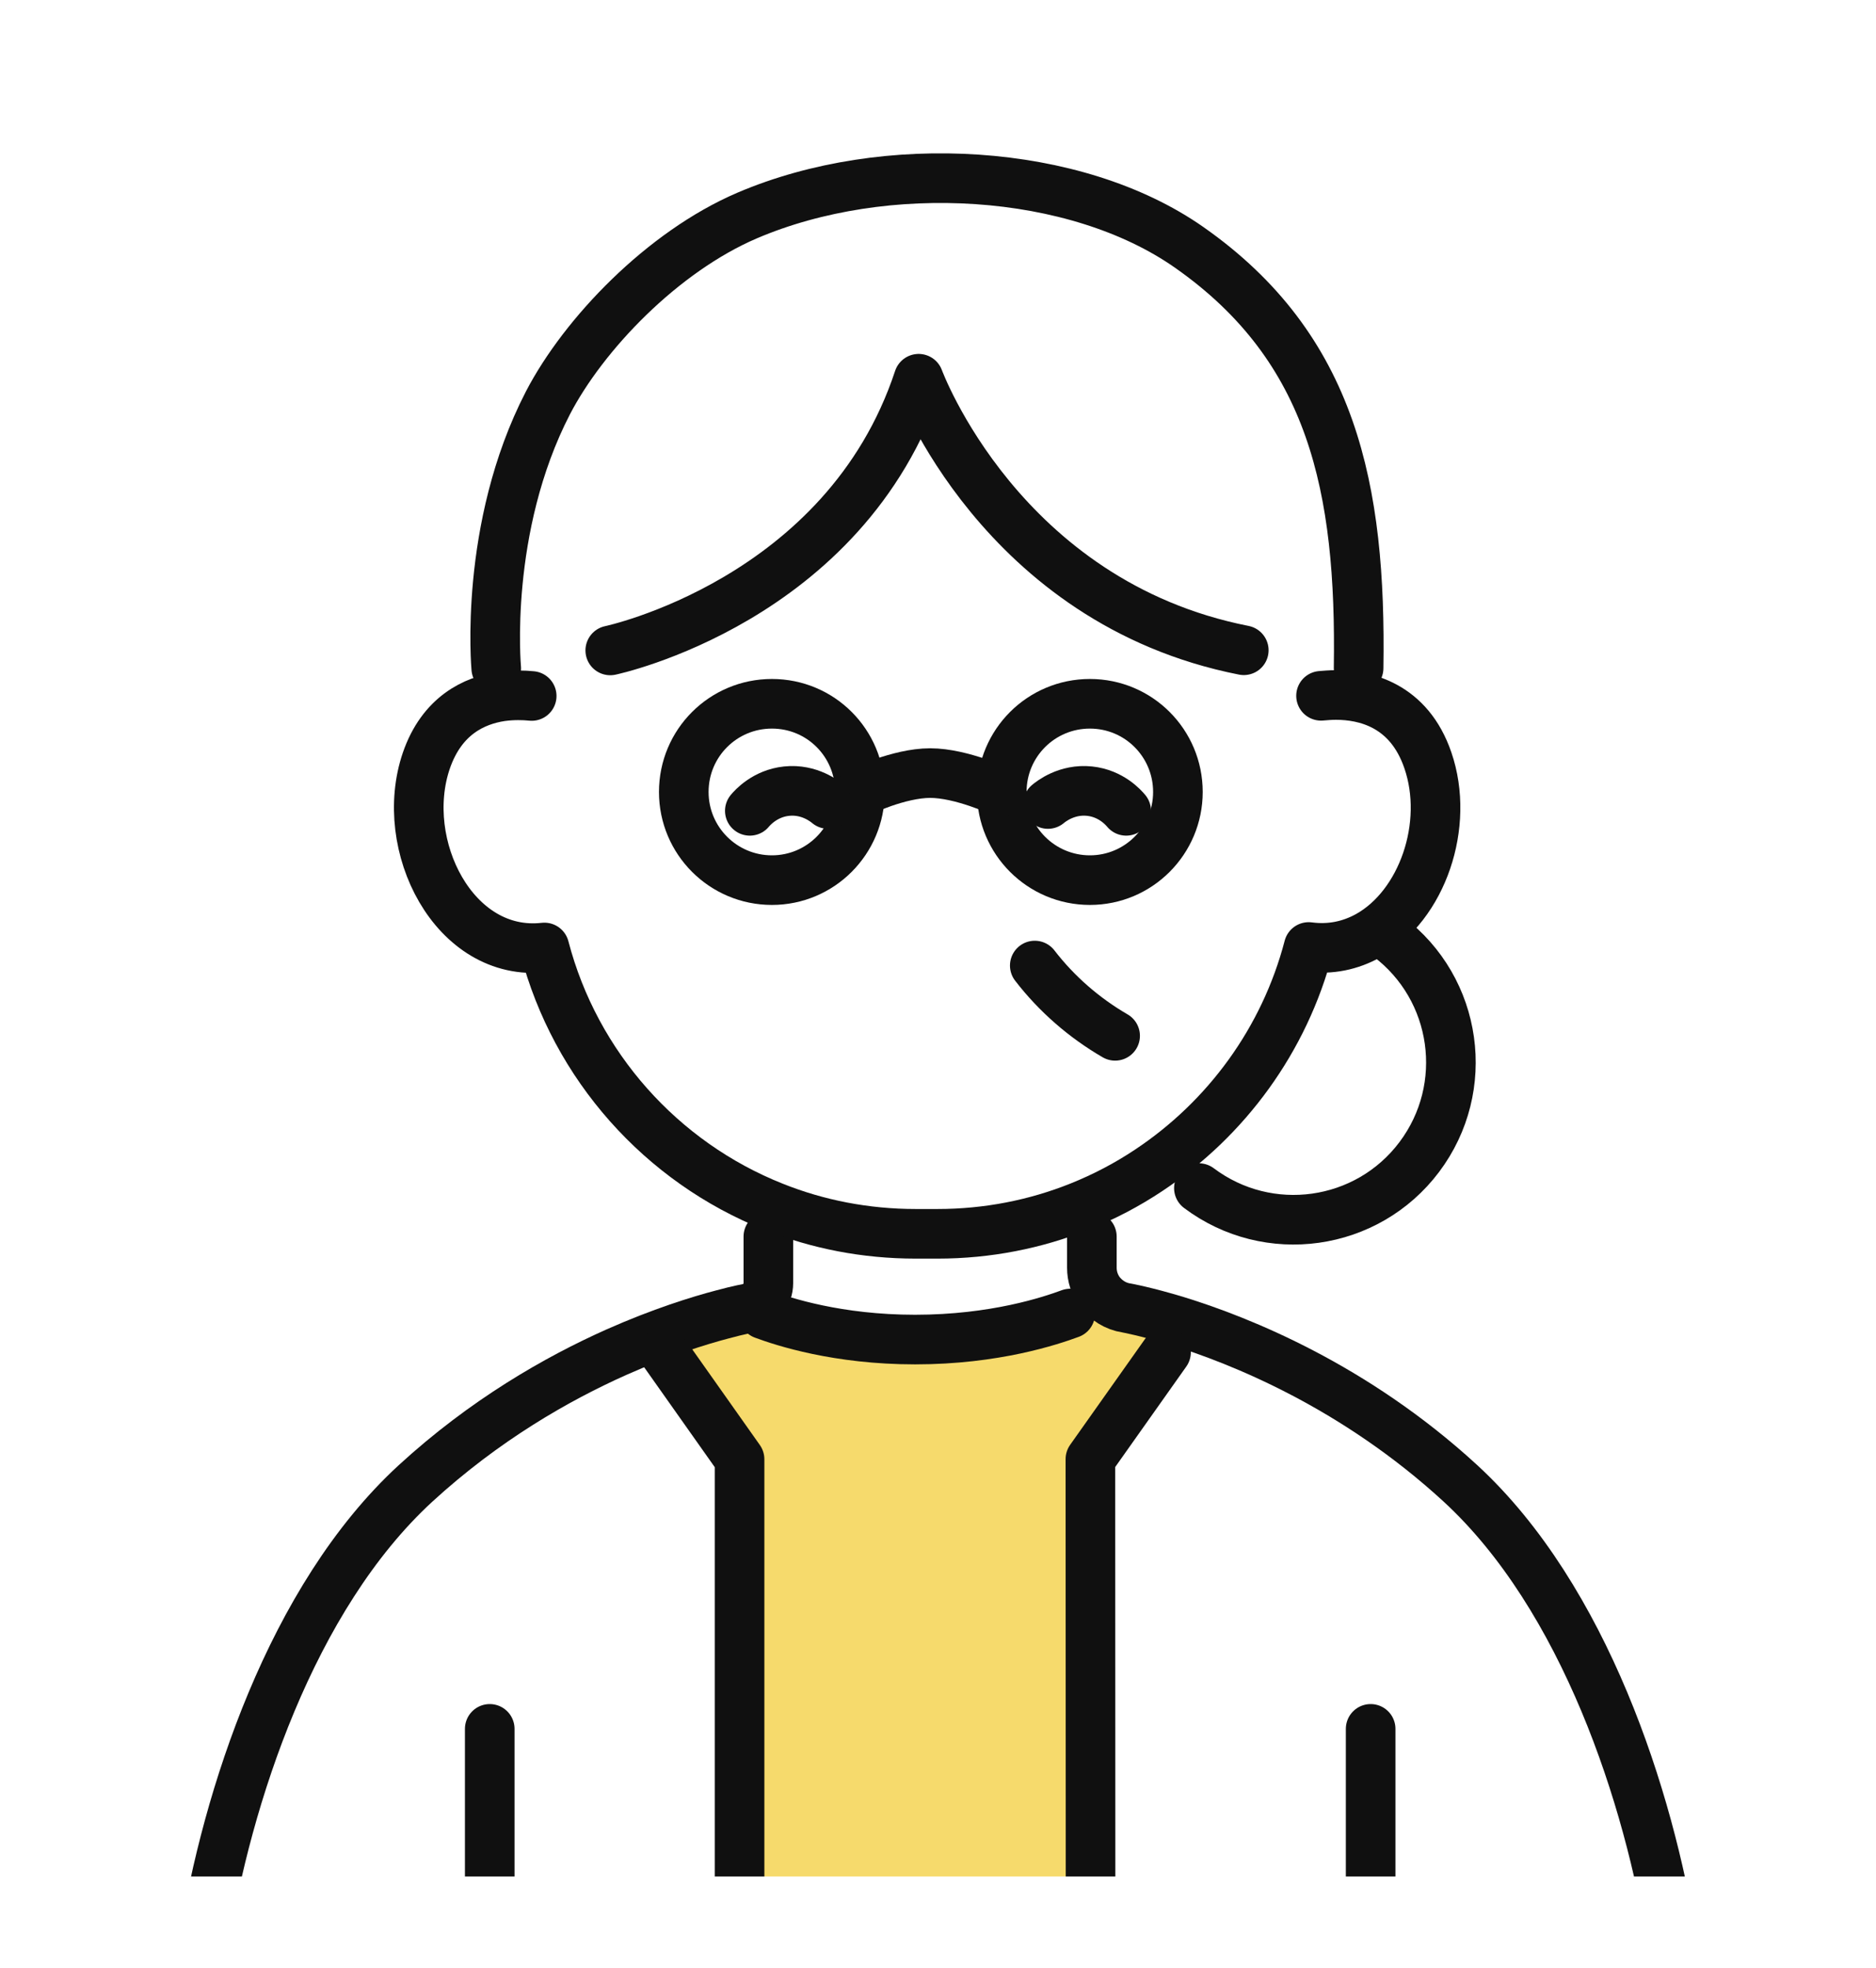
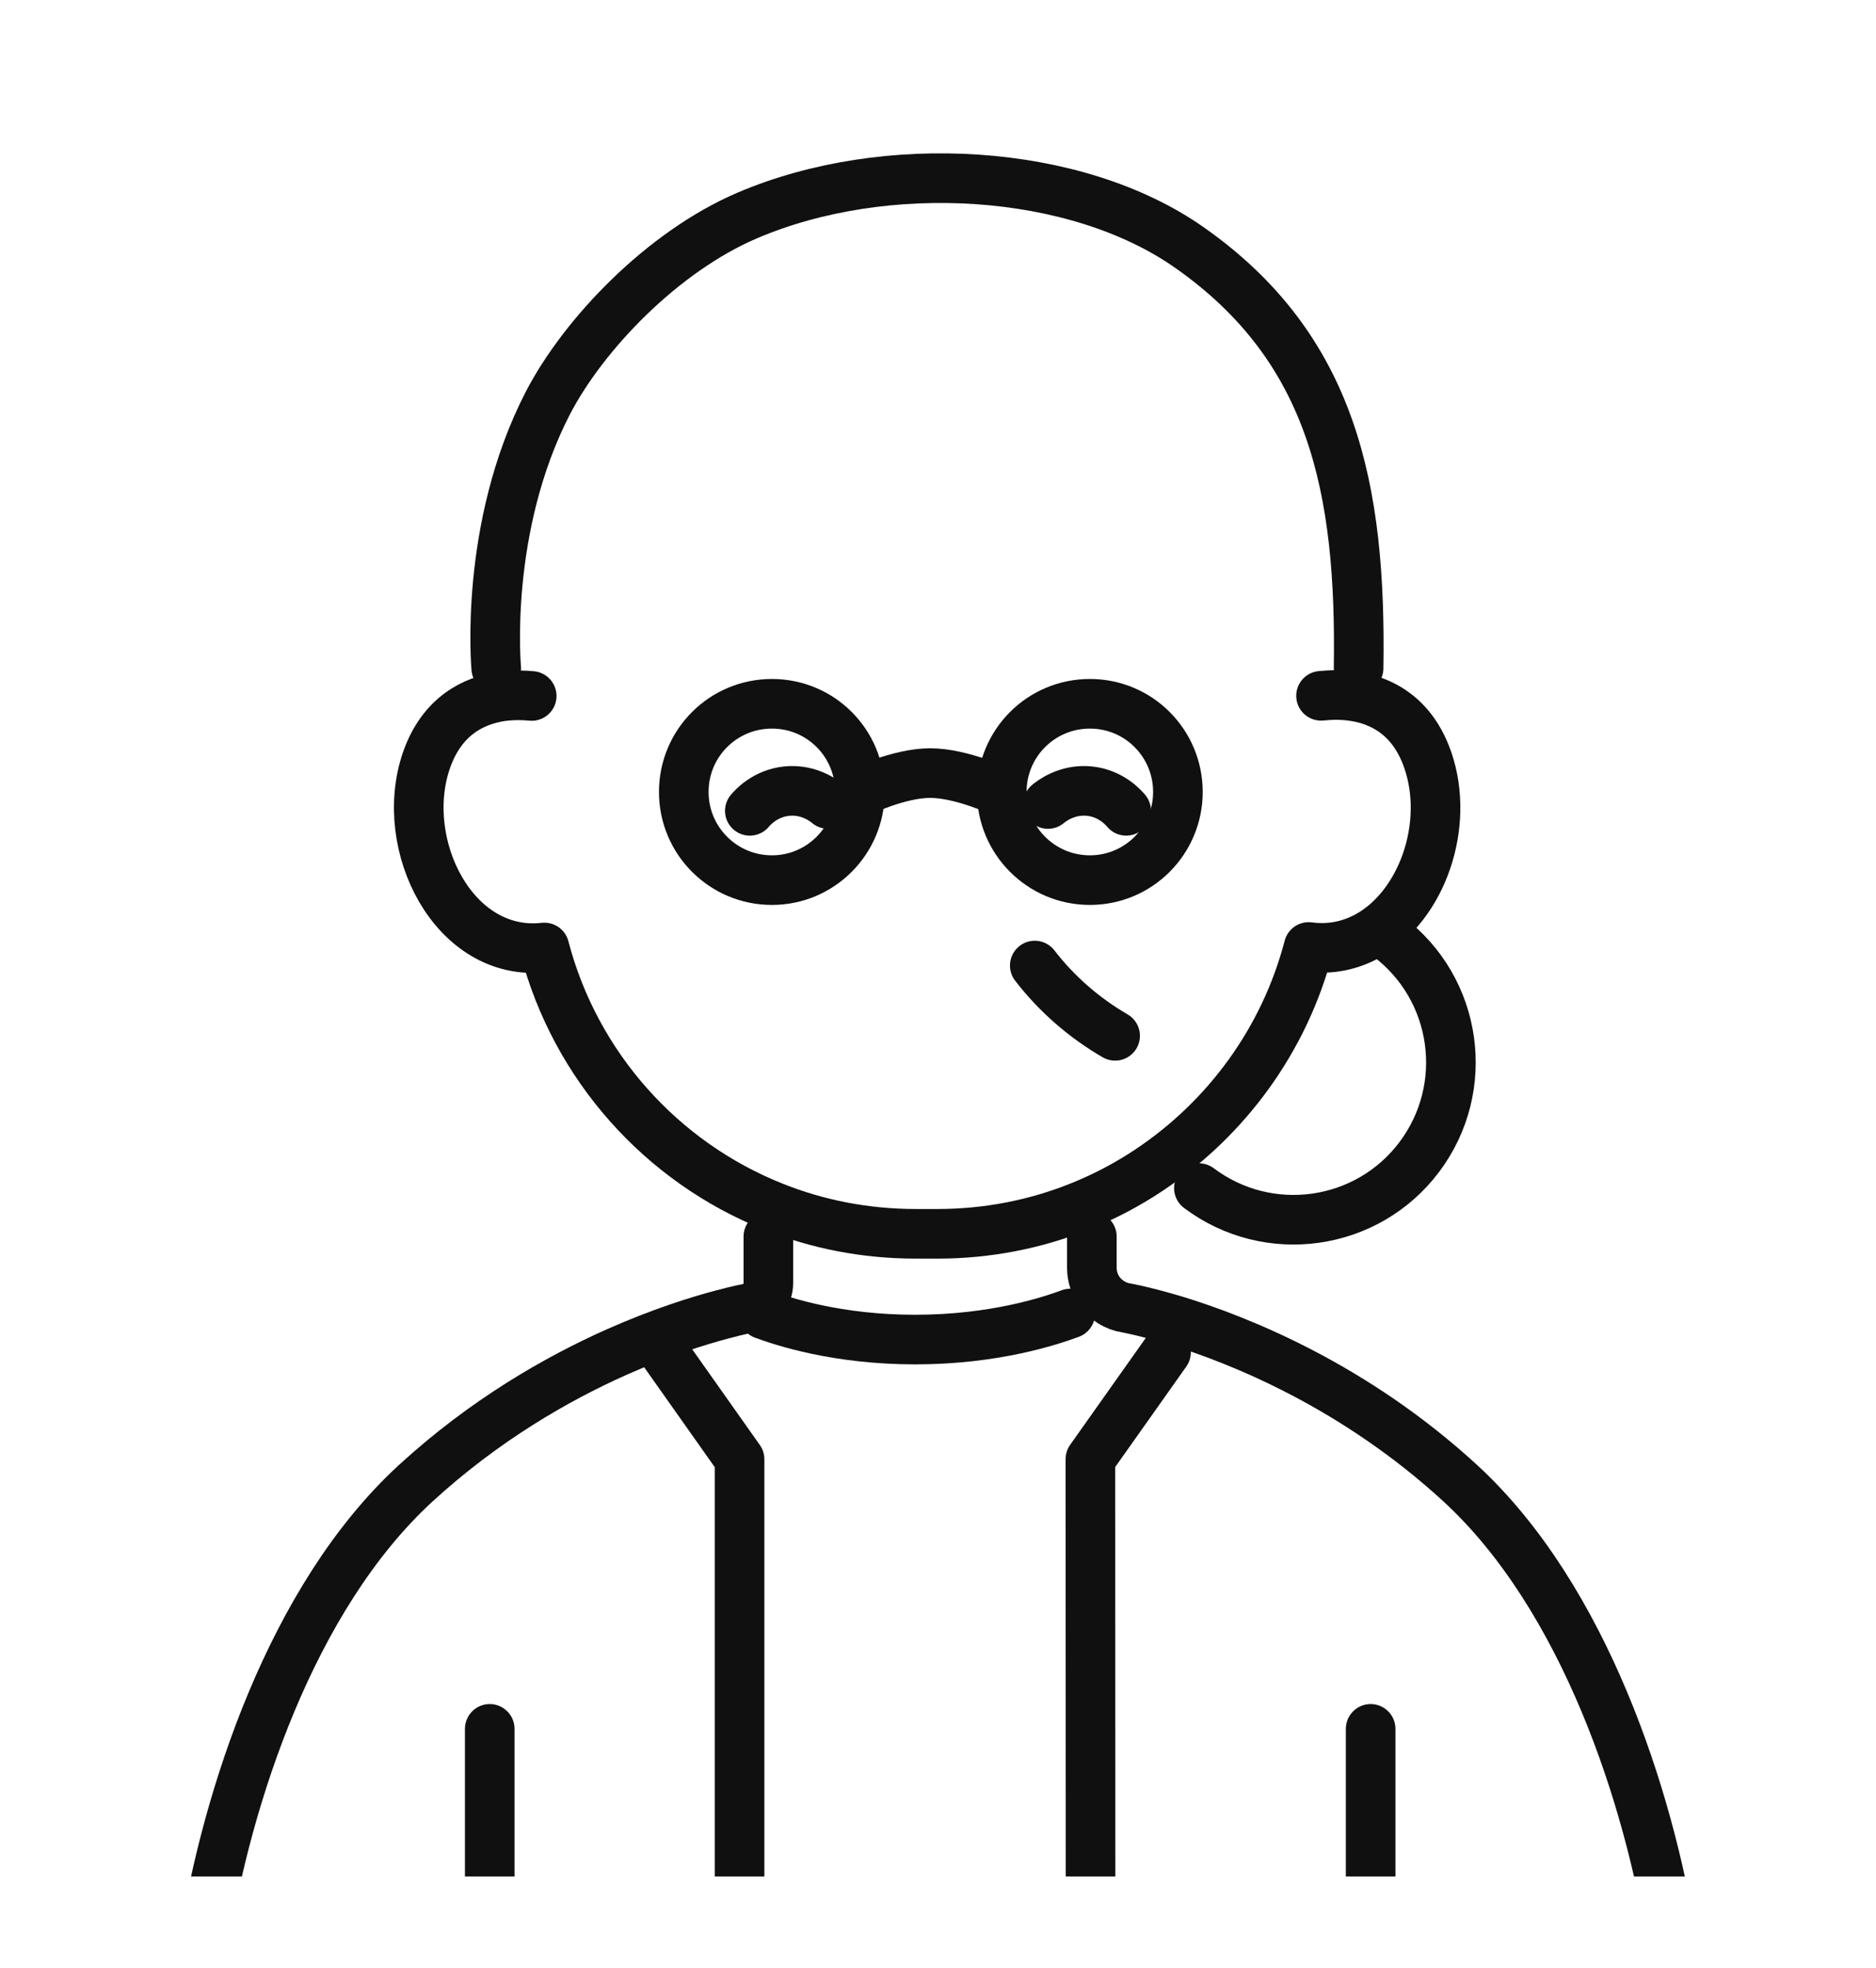
<svg xmlns="http://www.w3.org/2000/svg" id="b" viewBox="0 0 115.34 120.96">
  <defs>
    <style>.e,.f,.g{fill:none;}.h{fill:#f6da6c;}.f{stroke-width:3.05px;}.f,.g{stroke:#101010;stroke-linecap:round;stroke-linejoin:round;}.g{stroke-width:3.05px;}.i{clip-path:url(#d);}</style>
    <clipPath id="d">
      <rect class="e" y="0" width="115.34" height="115.34" />
    </clipPath>
  </defs>
  <g id="c">
    <g class="i">
-       <path class="h" d="M72.35,81.19l-.66,1.93-4.64,6.58v29.73s0,.69,0,.69h-21.58s0-.68,0-.68v-29.73s-4.65-6.58-4.65-6.58l-2.91-.02c2.75-1.22,5.06-1.94,6.52-2.32h2.51c1.21.45,4.56,1.55,9.32,1.55,4.91,0,8.35-1.16,9.54-1.6l1.81-1.34c.38.53.97.91,1.67,1.01h0s1.16.21,3.08.79Z" />
      <path class="f" d="M47.24,76.01v2.86c0,.72-.49,1.36-1.18,1.54,0,0-.6.1-1.63.38-1.45.38-3.77,1.1-6.52,2.32-3.68,1.64-8.13,4.19-12.37,8.08-7.66,7.05-11.6,19.35-13.02,28.25" />
      <path class="f" d="M102.81,119.42c-1.42-8.9-5.37-21.2-13.03-28.25-6.5-5.97-13.53-8.78-17.43-9.98-1.91-.58-3.08-.79-3.08-.79h0c-.69-.1-1.28-.49-1.67-1.01-.3-.42-.47-.92-.47-1.47v-1.91" />
      <line class="f" x1="30.11" y1="106.27" x2="30.11" y2="119.43" />
      <line class="f" x1="84.27" y1="106.27" x2="84.27" y2="119.42" />
      <path class="f" d="M32.69,42.78c-.48-.05-1.14-.07-1.87.03-1.66.25-3.65,1.16-4.61,3.95-1.77,5.19,1.71,12.11,7.26,11.48,1.9,7.28,7.2,13.2,14.1,15.94,2.7,1.08,5.65,1.66,8.73,1.66h1.34c3.08,0,6.03-.59,8.73-1.67,1.5-.6,2.93-1.35,4.25-2.23,4.78-3.17,8.35-8.02,9.84-13.73,1.36.18,2.58-.1,3.65-.69,3.34-1.86,5.04-6.82,3.68-10.78-1.17-3.43-3.9-4.02-5.65-4.02-.36,0-.66.03-.92.05" />
      <path class="f" d="M46.94,80.79c1.21.45,4.56,1.55,9.32,1.55,4.91,0,8.35-1.16,9.54-1.6" />
-       <path class="f" d="M37.52,39.98s14.44-3.03,18.96-16.7c0,0,5.03,13.74,19.99,16.69" />
      <path class="f" d="M85.35,57.57c4.27,3.22,5.12,9.28,1.91,13.55-3.21,4.27-9.28,5.12-13.55,1.91" />
      <path class="f" d="M52.87,48.68c0,2.99-2.42,5.42-5.41,5.42-2.99,0-5.42-2.42-5.42-5.42s2.42-5.42,5.42-5.42,5.41,2.42,5.41,5.42Z" />
      <path class="f" d="M72.42,48.68c0,2.99-2.42,5.42-5.41,5.42-2.99,0-5.42-2.42-5.42-5.42s2.42-5.42,5.42-5.42c2.99,0,5.41,2.42,5.41,5.42Z" />
      <path class="f" d="M52.87,48.68s2.39-1.16,4.32-1.16,4.39,1.16,4.39,1.16" />
      <path class="f" d="M63.62,59.35c1.34,1.74,3.04,3.22,4.94,4.32" />
      <polyline class="f" points="40.82 83.12 45.47 89.7 45.47 119.43" />
      <polyline class="f" points="71.69 83.12 67.04 89.69 67.05 119.42" />
      <path class="g" d="M83.53,41.07c.17-11.04-1.58-19.67-10.41-25.86-7-4.91-18.7-5.59-27.19-1.96-5.2,2.23-10.04,7.28-12.24,11.51-3.98,7.7-3.18,16.32-3.18,16.32" />
      <path class="f" d="M46.1,49.84c.16-.19.93-1.07,2.26-1.21,1.41-.15,2.38.65,2.55.79" />
      <path class="f" d="M69.24,49.84c-.16-.19-.92-1.07-2.25-1.21-1.41-.15-2.39.65-2.56.79" />
    </g>
  </g>
</svg>